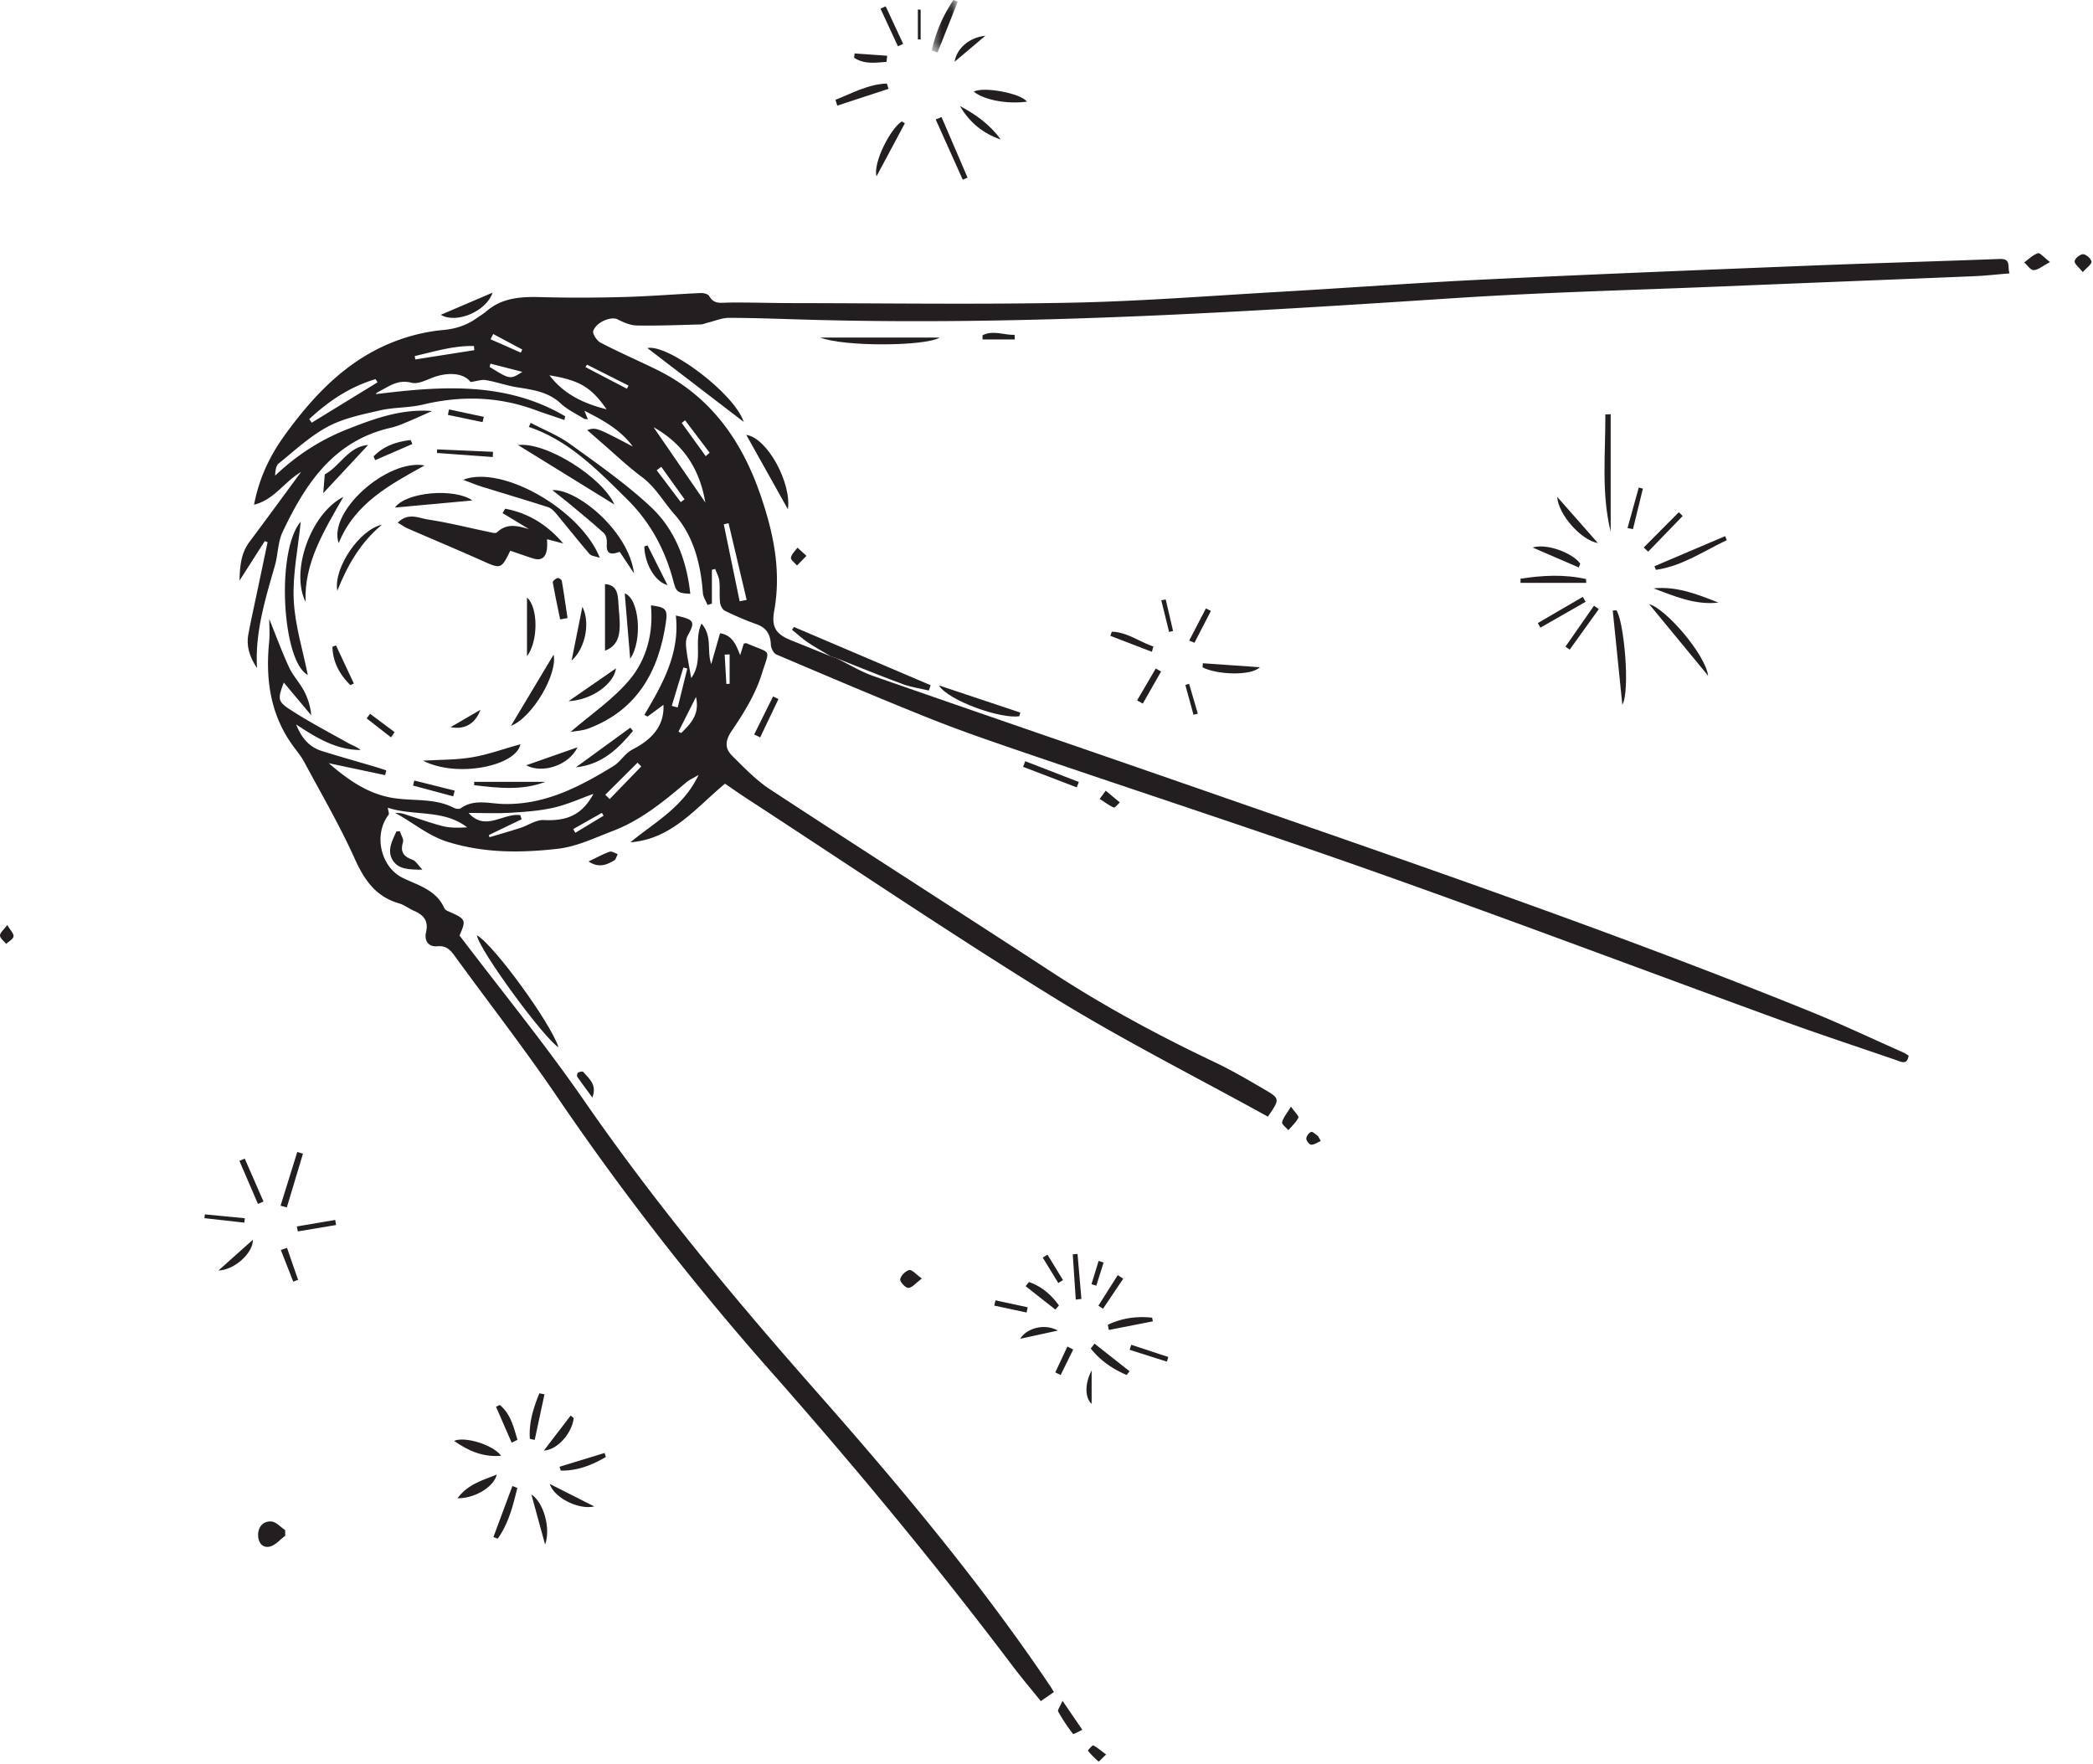
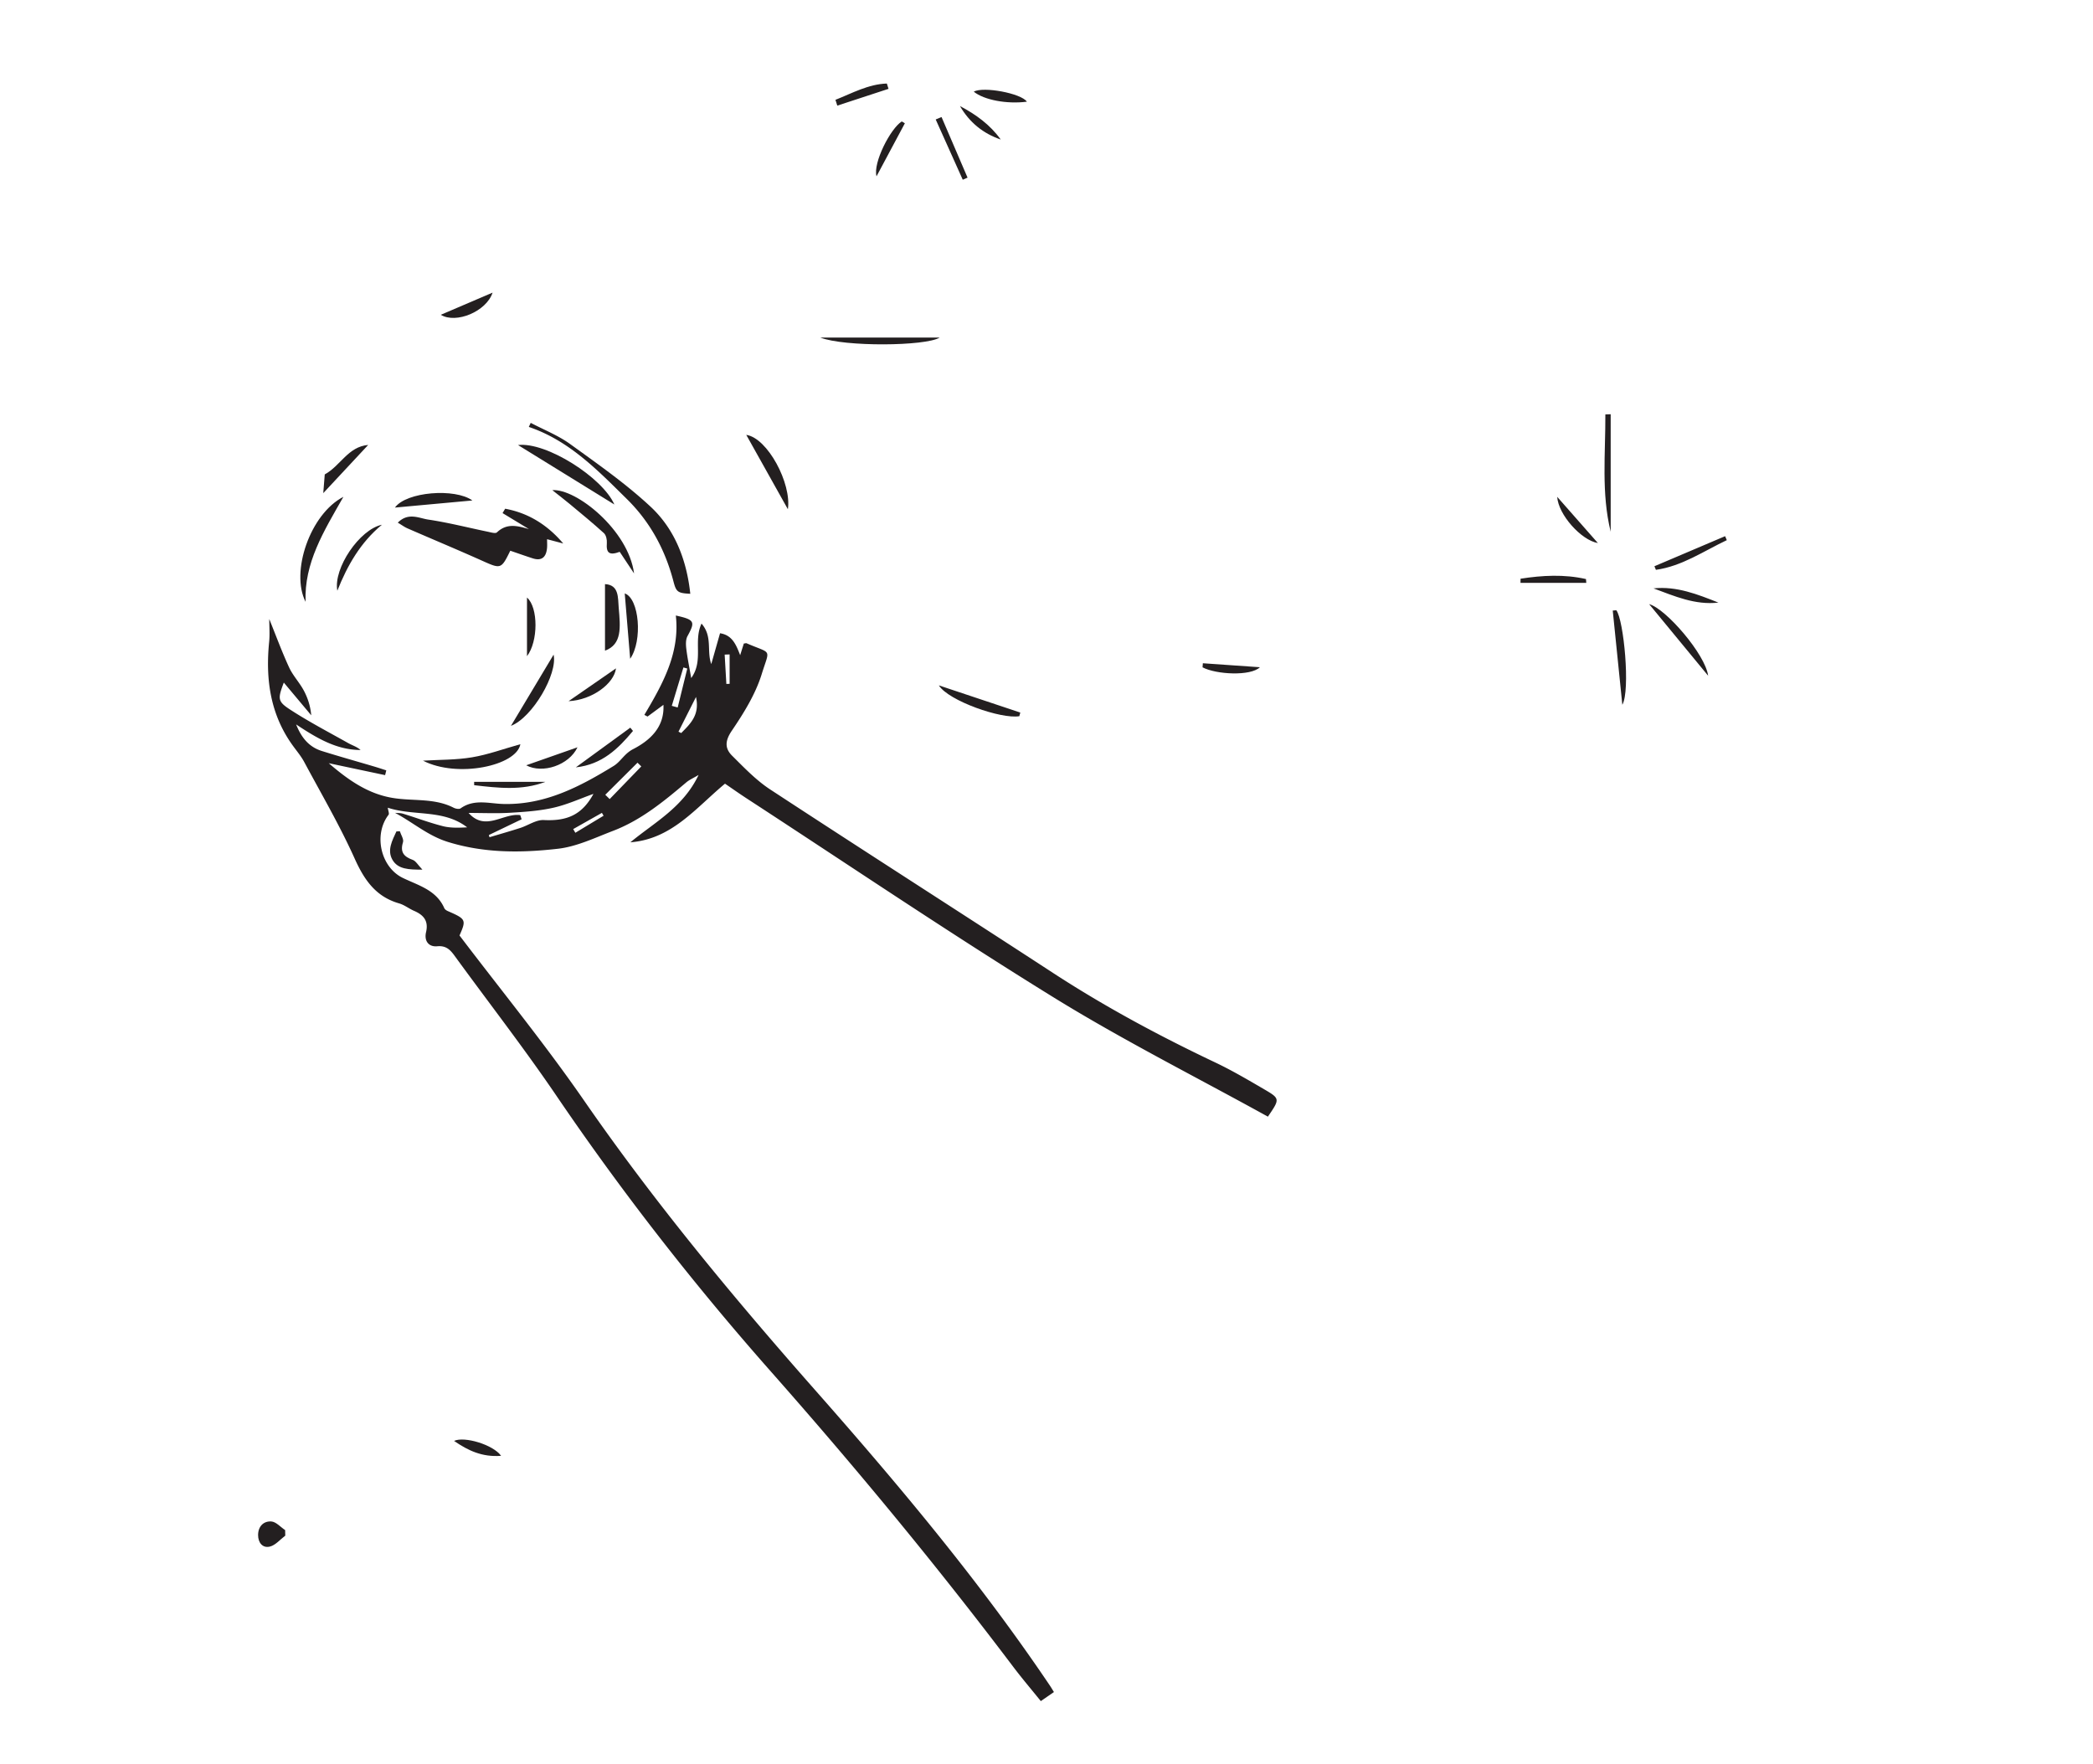
<svg xmlns="http://www.w3.org/2000/svg" xmlns:xlink="http://www.w3.org/1999/xlink" width="210" height="177" viewBox="0 0 210 177">
  <defs>
    <path id="a" d="M.49.258h2.603v5.267H.49z" />
  </defs>
  <g fill="none" fill-rule="evenodd">
-     <path fill="#231F20" d="M58.895 36.585l-.155.246 4.164 2.174.158-.318a2710.75 2710.75 0 0 0-4.167-2.102zm-9.407-3.072l-.27.527 3.039 1.34.142-.313-2.911-1.554zM70.81 45.771c.13-.116.262-.231.393-.346-.821-1.084-1.642-2.168-2.462-3.254l-.344.26 2.413 3.34zm-4.46 1.07c-.153.111-.307.226-.46.34l2.413 3.197.383-.281-2.335-3.256zM49.209 36.487l-.084.327c2.06 1.273 2.06 1.273 3.286.496-1.068-.276-2.135-.549-3.202-.823zm-1.623-1.353l-.03-.416c-2.044-.051-3.98.558-5.943 1.006l.054.341 5.919-.931zm26.628 25.195c.234-.047.468-.092.702-.137L73.1 52.497c-.16.035-.32.072-.48.109l1.593 7.723zm-43.19-18.273c.084.117.167.236.249.355l6.606-4.051-.195-.322c-2.568.762-4.723 2.207-6.66 4.018zm24.106-4.399c1.486 1.942 3.48 2.838 5.733 3.412-1.538-2.216-2.711-2.916-5.733-3.412zm10.448 5.211c1.85 2.692 3.523 5.123 5.195 7.557-.6-3.488-2.282-5.922-5.195-7.557zm18.31 23.154c1.25.612 2.453 1.358 3.758 1.813 10.863 3.795 21.752 7.514 32.62 11.295 20.57 7.158 41.192 14.182 61.388 22.365 3.146 1.276 6.219 2.733 9.324 4.108.177.08.337.199.523.31-.15.977-.743.625-1.244.451-3.93-1.349-7.878-2.652-11.781-4.074-13.33-4.859-26.603-9.873-39.975-14.613-11.825-4.192-23.756-8.084-35.632-12.135-3.215-1.098-6.433-2.199-9.586-3.457-5.156-2.059-10.263-4.24-15.373-6.412-.283-.119-.551-.627-.564-.965-.04-1.031-.413-1.711-1.433-2.074a30.268 30.268 0 0 1-3.193-1.36c-.242-.119-.443-.531-.475-.83-.078-.713.005-1.441-.072-2.154-.045-.412-.271-.807-.415-1.207-.111.029-.22.059-.331.09v3.389l-.438.138c-.162-.406-.438-.803-.468-1.219-.212-2.9-.94-5.724-2.845-7.873-1.093-1.232-1.9-2.732-3.275-3.753-1.44-1.069-2.741-2.321-4.101-3.495-.442-.382-.88-.769-1.386-1.214.905-.272.905-.272 4.576 1.658-1.22-1.682-2.995-2.653-4.853-3.59.106.264.21.527.346.863-.193-.035-.32-.025-.407-.08-.78-.488-1.644-.887-2.303-1.504-1.257-1.179-2.8-1.383-4.378-1.633-1.058-.168-2.082-.541-3.14-.722-.434-.076-.915.105-1.543.193-.535-.73-1.748-1.033-3.296-.611-.886.242-1.861.879-2.626.681-1.437-.369-2.331.432-3.396.948-.098.047-.162.164-.194.199 6.515-.805 13.014-1.307 19.003 2.217l-.07.377c-1-.344-2.004-.668-2.996-1.03-3.68-1.343-7.4-1.425-11.198-.519-1.403.336-2.903.26-4.311.582-1.783.41-3.651.783-5.237 1.633-1.791.957-3.328 2.404-4.93 3.695-.28.225-.333.732-.36 1.223 2.145-2.039 4.532-3.588 7.25-4.659 2.719-1.074 5.44-2.066 8.497-1.826-.891.395-1.776.801-2.675 1.174-.478.199-.97.391-1.472.506-5.731 1.303-8.57 5.631-10.856 10.473-.473 1.003-.445 2.232-.757 3.326-.963 3.369-2.016 6.719-1.801 10.314-.686-1.039-1.105-2.15-.867-3.406.312-1.647.68-3.283 1.024-4.926.3-1.433.603-2.867.904-4.301l-.284-.113-2.531 3.965c.03-1.59.192-2.811 1.01-3.904 1.712-2.287 3.397-4.596 5.166-6.994-1.694.986-2.697 2.791-4.72 3.285.509-2.662 1.58-4.903 3.069-6.963 3.095-4.283 6.679-7.987 11.85-9.709a18.208 18.208 0 0 1 4.088-.862c1.248-.111 2.325-.476 3.324-1.177.327-.231.677-.436.978-.696 1.565-1.347 3.417-1.476 5.375-1.423 2.785.076 5.575.066 8.36-.008 2.59-.069 5.177-.283 7.767-.4.289-.014.744.096.854.296.476.867 1.204.668 1.962.66 2.116-.023 4.234.051 6.35.053 9.32.01 18.642.147 27.958-.039 6.91-.137 13.813-.679 20.716-1.077 6.984-.401 13.96-.92 20.947-1.258 10.703-.517 21.41-.941 32.117-1.369 6.472-.259 12.947-.439 19.42-.685 1.227-.046.756.804 1.007 1.447-1.302.106-2.447.237-3.595.284-8.47.352-16.94.679-25.41 1.03-8.867.367-17.745.584-26.6 1.163-21.548 1.408-43.093 2.77-64.706 2.176-2.717-.074-5.435-.184-8.152-.193-.723-.002-1.446.314-2.168.488-.23.055-.454.168-.683.174-2.144.054-4.29.144-6.433.105-.651-.011-1.331-.318-1.932-.621-.612-.306-2.092.238-2.425 1.166-.101.281.359.987.727 1.178 1.84.957 3.747 1.785 5.61 2.697 5.357 2.621 8.519 7.02 10.427 12.559 1.313 3.808 2.115 7.601 1.39 11.636-.304 1.7.19 2.381 1.786 3.012 1.3.514 2.593 1.045 3.889 1.567.178.058.355.115.533.171z" />
    <path fill="#231F20" d="M60.56 81.845l-.168-.287-2.88 1.627.215.37 2.833-1.71zM73.206 65.66l-.497.018.17 2.943.327-.01v-2.951zm-3.374 4.27a5763.38 5763.38 0 0 1-1.757 3.482l.275.137c.898-.918 1.882-1.797 1.482-3.62zm-2.429.89l.593.163.962-3.905c-.129-.037-.259-.072-.388-.11l-1.167 3.853zm-3.059 6.077c-.127-.125-.253-.25-.38-.373l-3.233 3.218.44.432 3.173-3.277zm-15.296 6.886l.067.219c1.03-.308 2.067-.603 3.091-.933.792-.256 1.584-.827 2.353-.79 2.394.12 3.854-.558 4.987-2.626-1.319.468-2.635 1.076-4.017 1.388-1.423.324-2.907.42-4.37.508-1.363.08-2.735.016-4.143.016 1.691 1.9 3.48-.018 5.184.22l.137.416-3.289 1.582zm23.694-5.154c-2.939 2.445-5.328 5.559-9.494 5.883 2.414-2.002 5.294-3.498 6.845-6.76-.554.33-.933.492-1.235.748-2.264 1.916-4.556 3.799-7.363 4.869-1.81.692-3.635 1.577-5.518 1.79-3.68.419-7.355.456-11.034-.684-2.008-.621-3.489-1.95-5.309-2.92.267.025.55.008.801.086 1.335.41 2.65.906 4.001 1.25.777.197 1.614.164 2.437.119-2.389-1.842-5.344-1.102-7.965-1.97.037.298.17.593.075.714-1.532 2.002-.784 5.262 1.44 6.334 1.56.754 3.356 1.209 4.154 3.029.055.125.214.233.35.293 1.832.799 1.87.877 1.178 2.45 4.197 5.53 8.58 10.898 12.508 16.578 7.07 10.219 14.971 19.736 23.18 29.043 8.357 9.476 16.485 19.158 23.562 29.662.111.164.21.336.39.625l-1.316.91c-.95-1.178-1.88-2.27-2.743-3.41-7.714-10.217-15.868-20.07-24.346-29.664-7.737-8.758-14.917-17.955-21.49-27.631-3.256-4.793-6.82-9.375-10.23-14.063-.443-.61-.858-1.048-1.74-.968-.91.084-1.33-.567-1.133-1.414.266-1.137-.245-1.727-1.203-2.14-.512-.22-.972-.595-1.499-.747-2.352-.676-3.5-2.361-4.469-4.516-1.49-3.308-3.33-6.46-5.048-9.662-.3-.56-.714-1.06-1.093-1.576-2.315-3.152-2.81-6.717-2.43-10.496.075-.744.011-1.5.011-2.28.657 1.624 1.261 3.268 1.991 4.854.377.818 1.034 1.504 1.465 2.303.402.748.671 1.566.756 2.502l-2.753-3.285c-.6 1.595-.64 1.879.594 2.685 1.892 1.236 3.907 2.285 5.881 3.395.403.224.858.359 1.231.685-2.408-.004-4.38-1.18-6.47-2.566.55 1.392 1.338 2.279 2.588 2.67 1.751.547 3.518 1.043 5.277 1.564.395.117.786.25 1.18.375l-.117.479c-1.778-.375-3.556-.752-5.656-1.198 2.054 1.772 4 3.09 6.443 3.489 2.03.332 4.166-.01 6.095.982.197.1.548.164.695.059 1.356-.97 2.864-.473 4.297-.438 4.17.1 7.646-1.724 11.047-3.81.734-.45 1.065-1.23 1.964-1.694 1.563-.808 3.166-2.115 3.04-4.443l-1.592 1.174c-.107-.055-.214-.112-.322-.166 1.834-3.088 3.582-6.203 3.158-9.97 1.894.42 1.967.614 1.173 2.062-.187.34-.173.84-.125 1.254.107.906.295 1.802.494 2.96 1.271-1.752.198-3.695 1.036-5.466 1.13 1.298.5 2.718.977 4.064l.88-3.094c1.24.186 1.62 1.176 2.02 2.2.137-.44.255-.815.367-1.168.135-.014.223-.051.283-.026 2.576 1.123 2.333.442 1.51 3.1-.625 2.012-1.799 3.902-2.994 5.666-.687 1.012-.725 1.765.027 2.514 1.207 1.199 2.411 2.462 3.821 3.386 9.43 6.178 18.928 12.246 28.371 18.403 5.204 3.392 10.654 6.318 16.261 8.978 1.693.803 3.318 1.76 4.94 2.707 1.596.934 1.576.969.364 2.74-7.18-3.968-14.544-7.67-21.53-11.984C95.278 93.626 85.14 86.769 74.89 80.09c-.702-.457-1.385-.941-2.147-1.461zM39.912 52.44c1.055-1.059 2.125-.447 3.045-.31 2.009.298 3.985.806 5.977 1.218.31.063.773.21.925.067 1.008-.96 2.085-.65 3.209-.33-.881-.536-1.762-1.069-2.644-1.604l.26-.439c2.327.427 4.244 1.621 5.828 3.488l-1.622-.43c0 .35.022.621-.004.89-.086.888-.513 1.33-1.445 1.028-.752-.242-1.497-.508-2.241-.762-.92 1.87-.942 1.846-2.85.993-2.472-1.108-4.974-2.15-7.458-3.233-.304-.133-.577-.336-.98-.576M53.249 42.427c1.323.697 2.747 1.254 3.947 2.12 2.767 2 5.59 3.974 8.08 6.292 2.45 2.283 3.623 5.37 3.984 8.738-1.291-.064-1.416-.193-1.7-1.281-.826-3.148-2.332-5.932-4.66-8.223-2.923-2.878-5.778-5.863-9.843-7.238l.192-.408" />
-     <path fill="#231F20" d="M57.236 73.442c2.084-1.8 4.326-3.297 5.97-5.285 1.683-2.033 2.365-4.668 2.105-7.418 1.48.18 1.694.385 1.505 1.682-.718 4.933-2.879 8.84-7.813 10.687-.547.205-1.163.225-1.767.334M60.182 55.966c-.421-.15-.85-.168-1.042-.391-1.133-1.314-2.202-2.683-3.314-4.015-.227-.272-.515-.574-.834-.676-2.195-.707-4.41-1.355-6.612-2.04-.592-.183-1.164-.427-1.916-.708 3.937-1.524 11.832 3.04 13.718 7.83M83.887 66.022c-.178-.056-.355-.113-.533-.172-.777-.466-1.574-.903-2.325-1.411-.554-.373-1.048-.836-1.568-1.26l.205-.27 13.71 5.84-.18.535c-.879-.209-1.789-.336-2.63-.647-2.242-.828-4.455-1.737-6.679-2.615M33.982 54.493c-1.107-3.137 4.853-8.479 8.622-7.795-3.476 1.926-7.003 3.795-8.622 7.795M47.844 93.833c1.75.996 7.47 8.906 8.191 11.236-1.36-.761-7.95-9.722-8.19-11.236M30.175 52.331c-.272 2.72-.826 5.305-.704 7.86.121 2.548.92 5.064 1.41 7.527-2.57-1.319-3.224-12.446-.706-15.387M74.624 42.335c-3.402-2.607-6.544-5.018-9.672-7.414 2.026-.434 8.682 4.469 9.672 7.414" />
    <path fill="#231F20" d="M55.416 49.179c2.408-.174 7.64 4.025 8.202 8.355-.598-.9-1.021-1.54-1.44-2.168-1.038.385-1.37.124-1.291-.882.025-.326-.07-.787-.291-.99-1.115-1.014-2.284-1.97-3.443-2.934-.57-.473-1.157-.922-1.737-1.381M51.976 44.653c2.85-.336 8.49 3.27 9.665 5.965l-9.665-5.965M30.661 60.382c-1.536-2.988.457-8.816 3.794-10.533-1.982 3.474-3.95 6.64-3.794 10.533M42.44 76.32c1.644-.1 3.31-.065 4.924-.337 1.612-.27 3.17-.848 4.848-1.314-.385 2.164-6.317 3.43-9.772 1.65M74.876 43.632c2.14.31 4.561 4.88 4.175 7.46l-4.175-7.46M161.607 53.349c-.954-3.867-.518-7.828-.534-11.77l.534-.017v11.787zM82.31 33.87h11.97c-1.421.875-9.561.937-11.97 0M60.702 58.606c1.43.075 1.29 1.386 1.375 2.36.175 2.005.344 3.678-1.375 4.32v-6.68zM39.627 50.927c1.135-1.594 6.033-1.97 7.77-.713-2.742.25-5.256.483-7.77.713M102.275 71.858c-1.797.311-7.097-1.535-8.078-3.092 2.725.908 5.45 1.82 8.174 2.727-.031.121-.063.244-.096.365M162.776 70.71l-.962-9.449.358-.035c.75.97 1.423 8.066.605 9.484M171.385 67.798c-1.963-2.383-3.926-4.766-5.92-7.184 1.676.452 5.632 5.026 5.92 7.184M51.265 72.83l4.28-7.146c.427 1.913-2.107 6.297-4.28 7.145M62.683 59.54c1.458.492 1.818 4.736.544 6.557l-.544-6.557M28.623 154.077c-.513.381-.979.96-1.55 1.098-.723.175-1.175-.389-1.177-1.149-.002-.863.533-1.42 1.321-1.373.48.03.93.561 1.392.867l.014.557M159.16 58.48h-6.602l.006-.416c2.19-.339 4.38-.46 6.564.035l.031.38M32.584 47.599c1.57-.852 2.332-2.785 4.358-2.957l-4.508 4.836.15-1.88M42.384 87.255c-1.364 0-2.469-.027-3.02-1.01-.54-.965.004-1.931.408-2.824l.345-.023c.117.373.413.8.317 1.107-.31 1.002.093 1.449.98 1.77.306.109.512.5.97.98M33.846 59.269c-.42-2.254 2.239-6.158 4.474-6.62-2.14 1.766-3.47 4.083-4.474 6.62M44.226 31.585l5.197-2.225c-.618 1.895-3.67 3.155-5.197 2.225M172.416 60.46c-2.335.27-4.406-.648-6.512-1.426 2.321-.24 4.415.594 6.512 1.426M63.51 73.337c-1.483 1.775-3.088 3.37-5.734 3.654l5.465-3.982.269.328M52.875 65.837v-5.885c1.146 1.002 1.13 4.42 0 5.885M173.257 54.196c-2.326 1.1-4.482 2.607-7.112 2.977l-.149-.36 7.094-3.017.167.4M57.942 74.98c-.852 1.798-3.507 2.681-5.146 1.804l5.146-1.805M90.789 12.37l-2.844 5.32c-.368-1.352 1.4-4.795 2.534-5.506.103.063.207.124.31.186M120.69 66.546c1.907.133 3.816.268 5.724.4-.93.905-4.37.739-5.757.01l.032-.41M156.24 49.847c1.304 1.48 2.608 2.96 4.084 4.639-1.676-.28-3.978-2.858-4.083-4.64M83.824 10.016c1.683-.666 3.292-1.572 5.157-1.635l.168.533-5.14 1.684-.185-.582M103.032 10.203c-2.016.26-4.293-.17-5.329-1.005.955-.55 4.766.168 5.33 1.005M50.276 146.067c-1.899.146-3.314-.527-4.717-1.496 1.029-.488 3.936.383 4.717 1.496M54.714 78.446c-2.347.898-4.743.615-7.139.334l-.003-.334h7.142zM94.469 11.743l2.61 6.08-.481.21-2.715-6.047.586-.243M61.806 67.058c-.197 1.535-2.393 3.178-4.759 3.293l4.76-3.293M100.408 13.999c-1.773-.606-3.14-1.721-4.091-3.357 1.589.836 3.023 1.867 4.09 3.357" />
    <g transform="translate(93 -.258)">
      <mask id="b" fill="#fff">
        <use xlink:href="#a" />
      </mask>
-       <path fill="#231F20" d="M.49 5.317A14.305 14.305 0 0 1 2.67.257l.423.171-2.025 5.097-.577-.208" mask="url(#b)" />
    </g>
-     <path fill="#231F20" d="M106.606 170.644c.808 1.182 1.4 2.047 1.99 2.914-.323.147-.885.477-.936.41a17.802 17.802 0 0 1-1.491-2.248c-.078-.14.179-.467.437-1.076M56.203 62.144c-.254-1.236-.523-2.473-.738-3.717-.02-.121.273-.361.462-.426.11-.04.416.145.437.264.216 1.246.392 2.5.58 3.75l-.74.129M51.907 149.284c-.433 1.785-.878 3.564-1.968 5.096-.144-.055-.29-.108-.433-.162l1.904-5.12c.165.063.33.125.497.186M57.351 66.276l1.08-5.39c.792 1.52.344 4.12-1.08 5.39M55.166 148.892l4.452 2.25c-1.49.369-3.999-.818-4.452-2.25M28.149 120.974l1.678-5.395c.19.059.382.116.572.174l-1.62 5.389a73.54 73.54 0 0 1-.63-.168M57.56 142.28c-.138 1.408-1.552 3.184-2.989 3.256.895-1.17 1.791-2.338 2.686-3.506.101.082.201.166.302.25M164.923 54.93l3.523-3.538.387.377-3.466 3.582a85.697 85.697 0 0 1-.444-.42M158.409 56.935l-4.626-1.998c1.413-.44 3.999.54 4.77 1.615l-.144.383M45.904 150.323c1.03-1.39 2.462-1.785 3.941-2.373-.32 1.27-2.242 2.402-3.94 2.373M102.869 76.376c1.792.693 3.584 1.389 5.377 2.082l-.211.543-5.385-2.064.219-.561M109.818 134.81l3.516 2.77-.29.376c-1.415-.597-2.642-1.447-3.604-2.654l.378-.492zM21.924 127.466l3.448-3.076c.014 1.379-1.912 3.055-3.448 3.076M53.316 149.948c1.273.83 1.952 3.48 1.373 5.014l-1.373-5.014M54.63 139.898l-.98 4.573-.486-.107c-.117-1.612.355-3.103.953-4.57.17.033.343.069.514.103M64.972 54.722c.636 1.27 1.272 2.537 2 3.984-1.303-.365-2.29-2.21-2.322-3.884l.322-.1zM159.092 60.382a5239.27 5239.27 0 0 1-4.536 2.592l-.261-.457 4.513-2.631.284.496M111.153 132.92c1.406-.67 2.892-.886 4.447-.712l.071.367-4.416.864-.102-.518M56.144 147.165c1.506-.461 3.012-.922 4.519-1.385.04.135.083.27.125.405-1.396.82-2.866 1.396-4.525 1.365l-.12-.385M33.712 64.753l1.791 3.826c-.114.055-.228.11-.343.162-1.072-1.05-1.763-2.29-1.805-3.843.119-.05.238-.096.358-.145M205.69 26.294c-.755.396-1.192.79-1.645.808-.306.014-.634-.497-.952-.774.454-.323.872-.752 1.378-.918.21-.069.604.42 1.218.884M24.556 116.243l1.881 4.31-.555.241-1.86-4.319.534-.232M49.44 45.855c-1.866-.137-3.73-.271-5.596-.406l.014-.362c1.87.081 3.738.163 5.607.246l-.026.522zM157.07 64.88l2.863-4.11c.16.114.322.227.483.34-.973 1.358-1.947 2.715-2.92 4.07-.142-.1-.284-.198-.426-.3M51.338 144.749l-1.571-3.604.384-.181c1.096.916 1.383 2.232 1.771 3.5-.194.096-.389.189-.584.285M115.576 65.397c-1.39-.532-2.78-1.066-4.17-1.602l.146-.413c1.545.036 2.77 1.02 4.172 1.479l-.148.536M92.497 128.28c-.626.461-.987.93-1.359.937-.286.008-.86-.613-.815-.863.068-.37.532-.836.907-.924.27-.064.667.424 1.267.85M105.892 131.394c-.996-.781-1.99-1.564-2.986-2.348l.33-.416c1.273.434 2.235 1.272 3.013 2.352l-.357.412M75.67 73.692l1.895-3.818.54.265-1.834 3.848-.602-.295M106.132 133.503l-3.773.822c.701-1.131 2.537-1.54 3.773-.822M37.483 45.798c1.015-1.064 2.314-1.48 3.72-1.648l.174.398-3.733 1.619-.161-.37zM88.864.632l1.755 3.77-.526.243L88.345.871l.52-.239M107.937 130.392l-.304-4.54c.16-.011.32-.024.48-.038l.39 4.508-.566.07M59.05 86.435c.837-.398 1.456-.746 2.114-.977.218-.076.54.145.814.23-.117.224-.178.55-.362.65-.724.406-1.483.798-2.566.097M114.091 70.269l1.874-3.197.53.304-1.833 3.223-.57-.33M129.526 111.03c.394.562.823.963.75 1.11-.236.47-.657.845-1.008 1.257-.224-.269-.678-.596-.627-.799.113-.466.47-.875.886-1.568M45.473 79.901c-1.344-.36-2.688-.723-4.032-1.082l.129-.504 4.054 1.012-.151.574zM101.82 34.058h-3.236c-.002-.14-.005-.277-.005-.416 1.056-.541 2.146-.01 3.219-.05l.022.466M98.867 3.59L95.78 6.195c.219-1.339 1.467-2.44 3.087-2.605M112.697 128.3l-2.025 3.008-.466-.303c.649-1.023 1.298-2.047 1.946-3.072l.545.367M88.95 6.206c-1.114.087-2.239.26-3.252-.413l.044-.432 3.273.233-.066.612M59.432 110.116c-.508-.693-1.025-1.38-1.513-2.09-.058-.084 0-.357.084-.406.145-.084.452-.147.518-.07.591.687 1.403 1.285.911 2.566M208.974 27.305c-.393-.499-.853-.836-.815-1.104.039-.284.56-.705.854-.692.308.014.794.445.833.744.034.254-.455.577-.872 1.052M28.797 125.2c.37 1.07.741 2.141 1.113 3.21-.163.06-.325.12-.488.183l-1.245-3.178.62-.215M163.296 52.983l1.128-4.064.415.107-.995 4.061-.548-.104M110.942 79.333l1.416 1.18c-.207.181-.501.558-.604.511-.501-.226-.951-.568-1.418-.867l.606-.824M48.418 42.355l-3.48-.727.116-.55c1.163.25 2.326.497 3.49.745l-.126.532M48.203 71.218c-.531 1.432-1.594 2.004-2.996 1.742l2.996-1.742M33.72 122.91l-3.843.642-.09-.5c1.282-.217 2.563-.434 3.844-.649l.089.506M119.319 64.269l1.677-3.227.5.254-1.65 3.194c-.175-.075-.352-.147-.528-.221M117.077 136.616l-3.735-1.186c.054-.168.11-.335.164-.505l3.721 1.226-.15.465M39.232 73.985l-2.444-1.91.345-.457c.82.613 1.64 1.224 2.46 1.838l-.361.53M99.883 130.466l3.227.697-.105.526-3.244-.694c.04-.175.08-.353.122-.53M109.529 137.499v3.355c-.64-.582-.74-1.935 0-3.355M80.916 55.769c-.409.418-.679.695-.95.97-.217-.263-.64-.562-.606-.786.058-.362.42-.674.652-1.006.25.226.498.45.904.822M107.679 135.4l-1.256 2.556-.541-.26 1.214-2.596.583.3M106.184 128.73l-1.56-2.551.473-.294 1.56 2.551-.473.293zM24.516 122.673l-4.005-.451.044-.38 4.01.388-.049.443M.73 92.802c.314.54.667.879.625 1.154-.043.28-.475.5-.737.748-.221-.28-.608-.552-.617-.838-.01-.277.367-.568.729-1.064M110.982 176.034c-.376.357-.725.727-.75.707a7.752 7.752 0 0 1-1.075-1.09c-.02-.025.458-.57.53-.535.409.211.765.525 1.295.918M116.961 60.14l.738 3.17c-.133.03-.266.064-.399.096-.26-1.06-.523-2.118-.784-3.178l.445-.088zM92.373.98v2.98l-.278-.001V.944l.278.036M119.75 71.714c-.274-.998-.548-1.994-.82-2.992l.38-.11.872 2.993c-.144.037-.288.074-.433.109M110.73 126.675l-.734 2.322-.482-.15.715-2.338.5.166M132.52 114.48c-.318.136-.638.373-.956.373-.18 0-.5-.396-.497-.61.004-.24.259-.596.483-.673.163-.057.454.26.688.408l.283.502" />
  </g>
</svg>